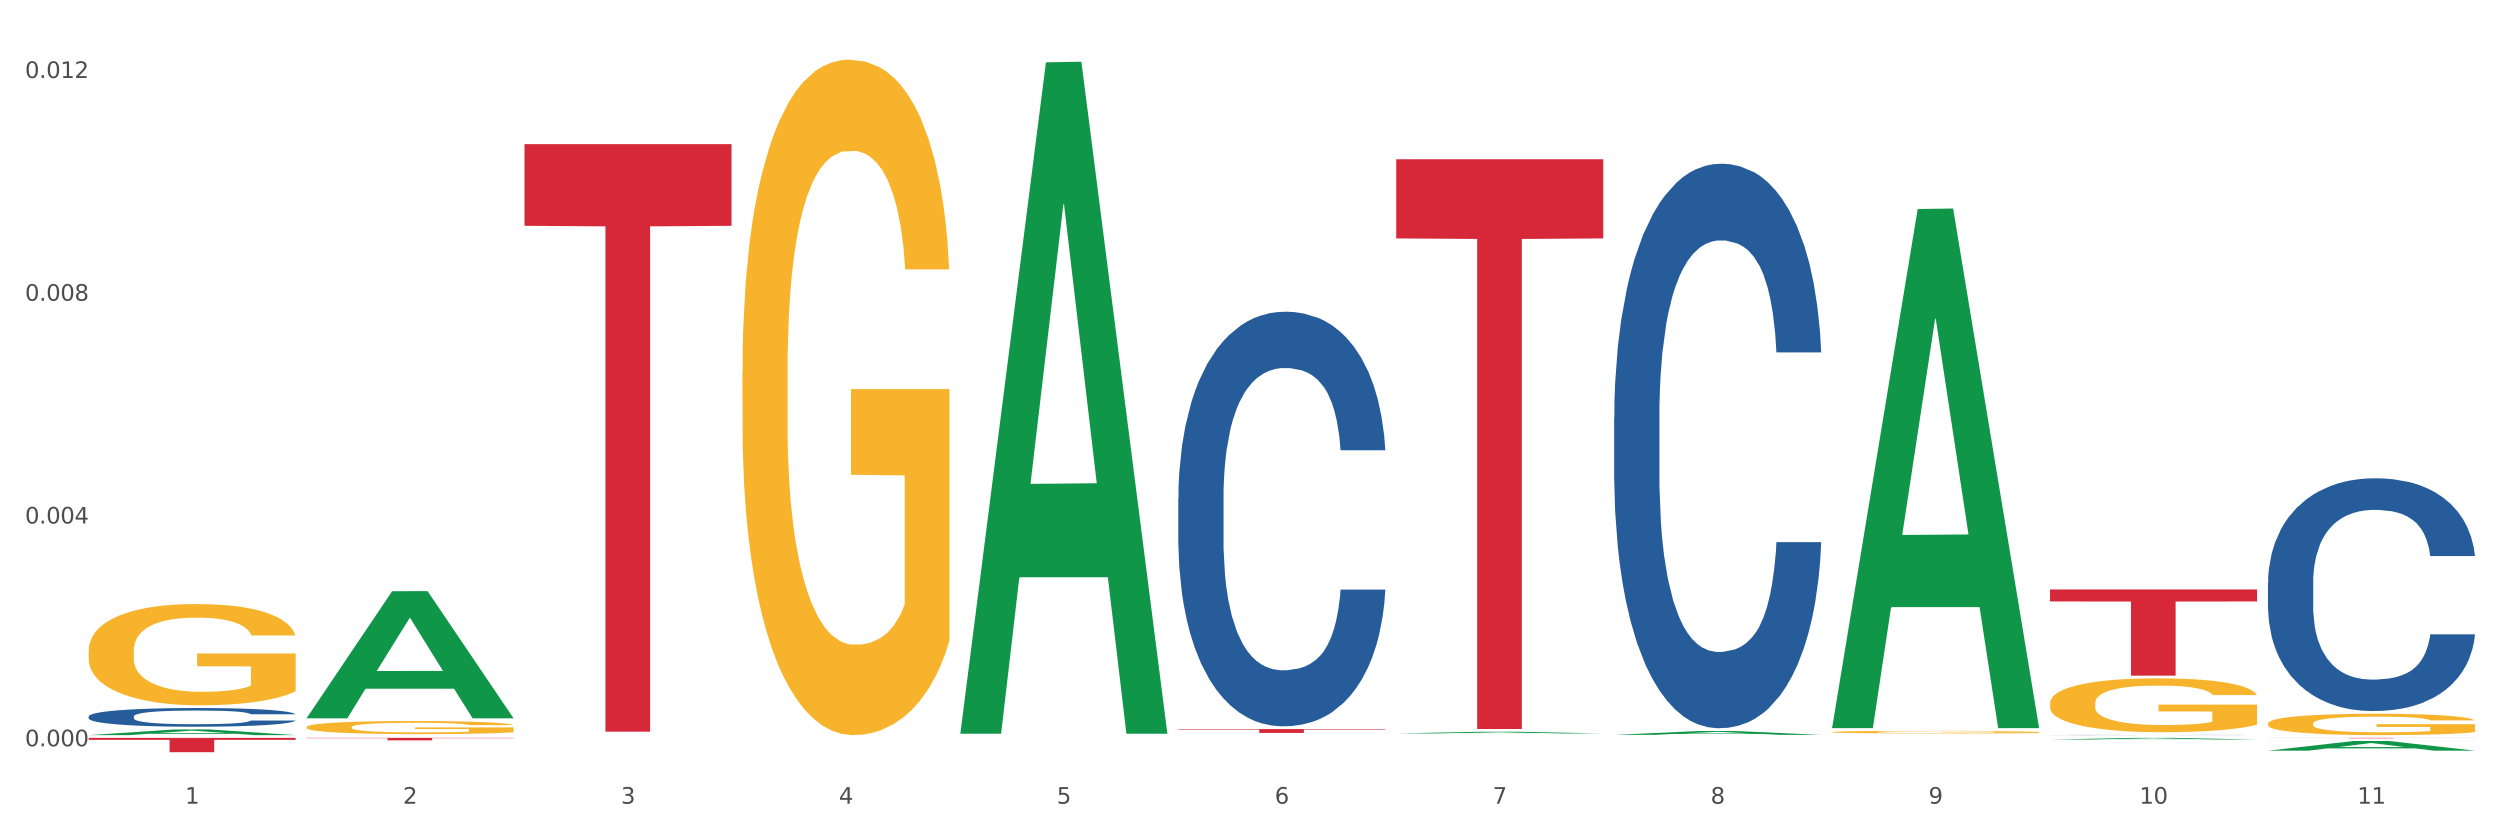
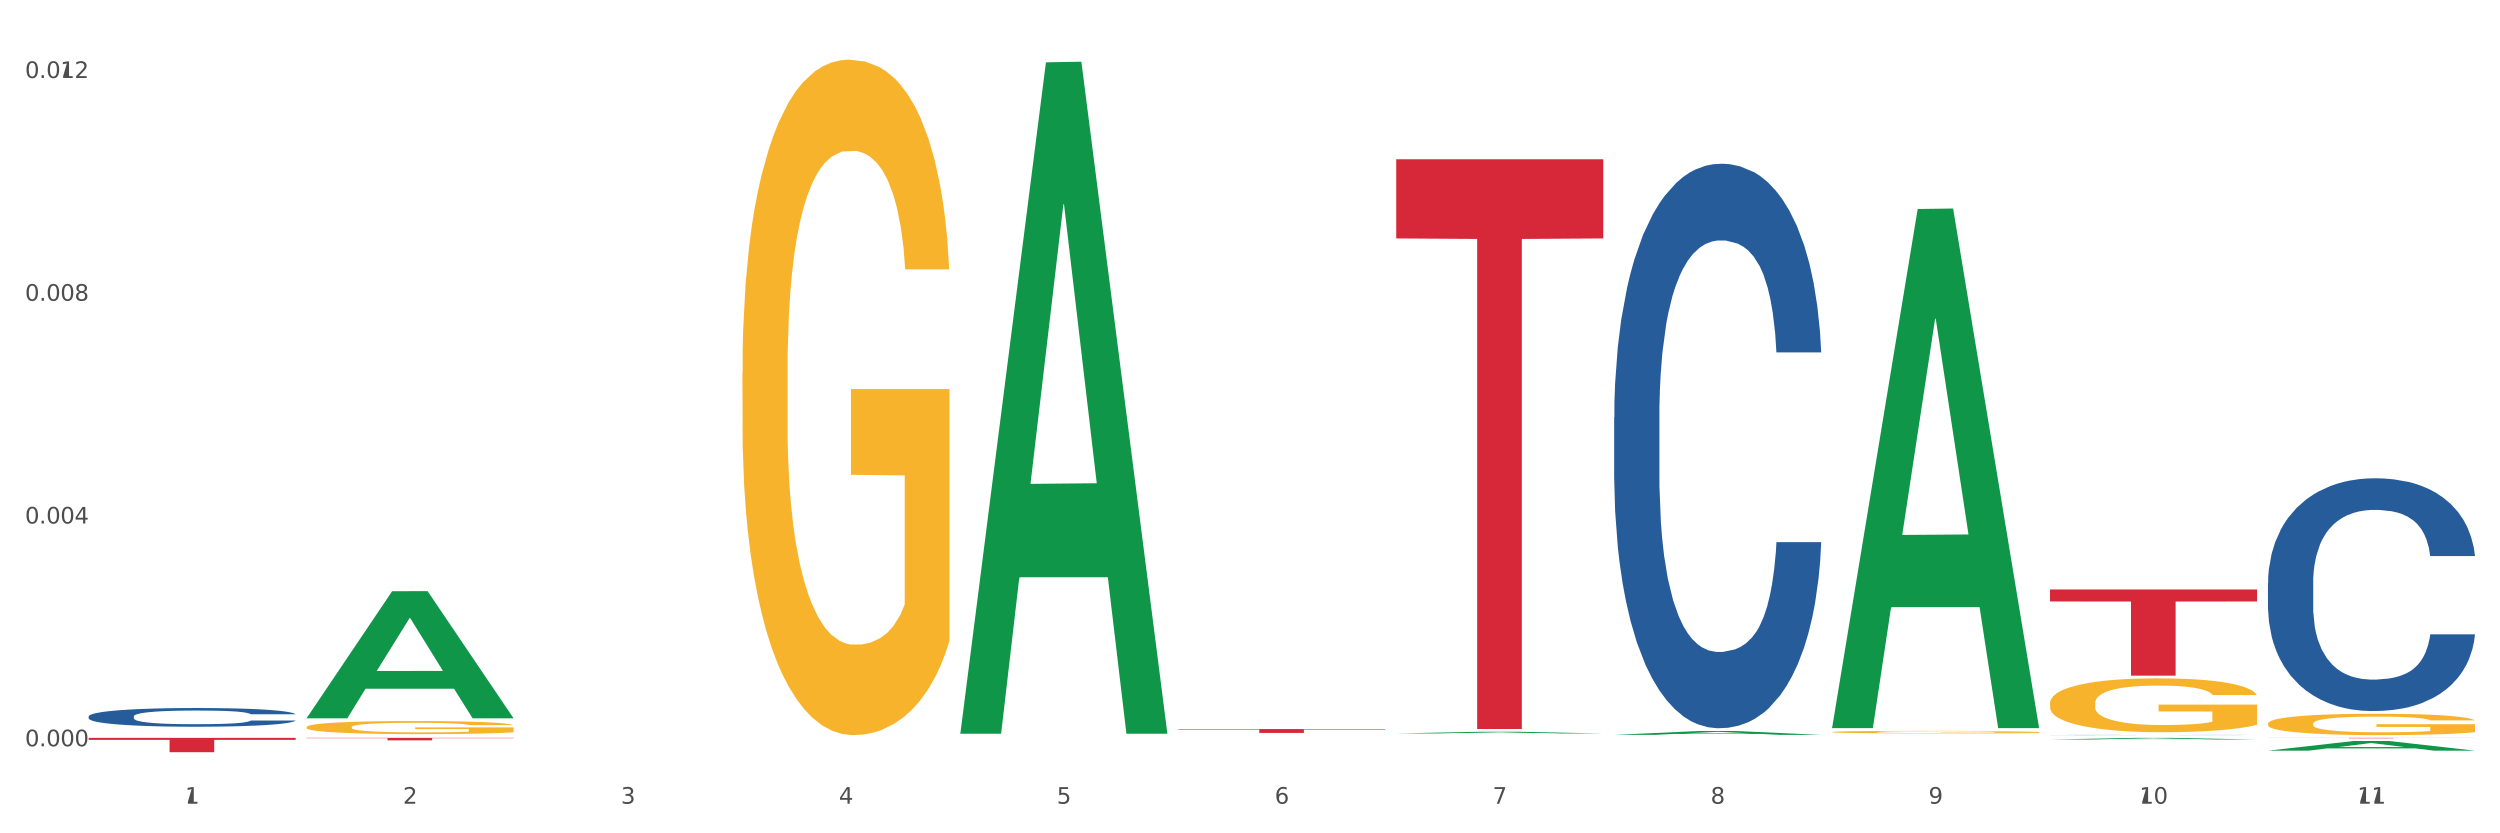
<svg xmlns="http://www.w3.org/2000/svg" xmlns:xlink="http://www.w3.org/1999/xlink" width="1080pt" height="360pt" viewBox="0 0 1080 360" version="1.1">
  <rect x="0" y="0" width="1080" height="360" fill="#333333" stroke="none" />
  <defs>
    <style type="text/css">*{stroke-linejoin: round; stroke-linecap: butt}</style>
  </defs>
  <g id="figure_1">
    <g id="patch_1">
      <path d="M 0 360  L 1080 360  L 1080 0  L 0 0  z " style="fill: #ffffff; stroke: #ffffff; stroke-linejoin: miter" />
    </g>
    <g id="axes_1">
      <g id="matplotlib.axis_1">
        <g id="xtick_1">
          <g id="text_1">
            <g style="fill: #4d4d4d" transform="translate(79.949 347.204) scale(0.096 -0.096)">
              <defs>
-                 <path id="DejaVuSans-31" d="M 794 531  L 1825 531  L 1825 4091  L 703 3866  L 703 4441  L 1819 4666  L 2450 4666  L 2450 531  L 3481 531  L 3481 0  L 794 0  L 794 531  z " transform="scale(0.016)" />
+                 <path id="DejaVuSans-31" d="M 794 531  L 1825 4091  L 703 3866  L 703 4441  L 1819 4666  L 2450 4666  L 2450 531  L 3481 531  L 3481 0  L 794 0  L 794 531  z " transform="scale(0.016)" />
              </defs>
              <use xlink:href="#DejaVuSans-31" />
            </g>
          </g>
        </g>
        <g id="xtick_2">
          <g id="text_2">
            <g style="fill: #4d4d4d" transform="translate(174.097 347.204) scale(0.096 -0.096)">
              <defs>
                <path id="DejaVuSans-32" d="M 1228 531  L 3431 531  L 3431 0  L 469 0  L 469 531  Q 828 903 1448 1529  Q 2069 2156 2228 2338  Q 2531 2678 2651 2914  Q 2772 3150 2772 3378  Q 2772 3750 2511 3984  Q 2250 4219 1831 4219  Q 1534 4219 1204 4116  Q 875 4013 500 3803  L 500 4441  Q 881 4594 1212 4672  Q 1544 4750 1819 4750  Q 2544 4750 2975 4387  Q 3406 4025 3406 3419  Q 3406 3131 3298 2873  Q 3191 2616 2906 2266  Q 2828 2175 2409 1742  Q 1991 1309 1228 531  z " transform="scale(0.016)" />
              </defs>
              <use xlink:href="#DejaVuSans-32" />
            </g>
          </g>
        </g>
        <g id="xtick_3">
          <g id="text_3">
            <g style="fill: #4d4d4d" transform="translate(268.244 347.204) scale(0.096 -0.096)">
              <defs>
                <path id="DejaVuSans-33" d="M 2597 2516  Q 3050 2419 3304 2112  Q 3559 1806 3559 1356  Q 3559 666 3084 287  Q 2609 -91 1734 -91  Q 1441 -91 1130 -33  Q 819 25 488 141  L 488 750  Q 750 597 1062 519  Q 1375 441 1716 441  Q 2309 441 2620 675  Q 2931 909 2931 1356  Q 2931 1769 2642 2001  Q 2353 2234 1838 2234  L 1294 2234  L 1294 2753  L 1863 2753  Q 2328 2753 2575 2939  Q 2822 3125 2822 3475  Q 2822 3834 2567 4026  Q 2313 4219 1838 4219  Q 1578 4219 1281 4162  Q 984 4106 628 3988  L 628 4550  Q 988 4650 1302 4700  Q 1616 4750 1894 4750  Q 2613 4750 3031 4423  Q 3450 4097 3450 3541  Q 3450 3153 3228 2886  Q 3006 2619 2597 2516  z " transform="scale(0.016)" />
              </defs>
              <use xlink:href="#DejaVuSans-33" />
            </g>
          </g>
        </g>
        <g id="xtick_4">
          <g id="text_4">
            <g style="fill: #4d4d4d" transform="translate(362.392 347.204) scale(0.096 -0.096)">
              <defs>
                <path id="DejaVuSans-34" d="M 2419 4116  L 825 1625  L 2419 1625  L 2419 4116  z M 2253 4666  L 3047 4666  L 3047 1625  L 3713 1625  L 3713 1100  L 3047 1100  L 3047 0  L 2419 0  L 2419 1100  L 313 1100  L 313 1709  L 2253 4666  z " transform="scale(0.016)" />
              </defs>
              <use xlink:href="#DejaVuSans-34" />
            </g>
          </g>
        </g>
        <g id="xtick_5">
          <g id="text_5">
            <g style="fill: #4d4d4d" transform="translate(456.54 347.204) scale(0.096 -0.096)">
              <defs>
                <path id="DejaVuSans-35" d="M 691 4666  L 3169 4666  L 3169 4134  L 1269 4134  L 1269 2991  Q 1406 3038 1543 3061  Q 1681 3084 1819 3084  Q 2600 3084 3056 2656  Q 3513 2228 3513 1497  Q 3513 744 3044 326  Q 2575 -91 1722 -91  Q 1428 -91 1123 -41  Q 819 9 494 109  L 494 744  Q 775 591 1075 516  Q 1375 441 1709 441  Q 2250 441 2565 725  Q 2881 1009 2881 1497  Q 2881 1984 2565 2268  Q 2250 2553 1709 2553  Q 1456 2553 1204 2497  Q 953 2441 691 2322  L 691 4666  z " transform="scale(0.016)" />
              </defs>
              <use xlink:href="#DejaVuSans-35" />
            </g>
          </g>
        </g>
        <g id="xtick_6">
          <g id="text_6">
            <g style="fill: #4d4d4d" transform="translate(550.688 347.204) scale(0.096 -0.096)">
              <defs>
                <path id="DejaVuSans-36" d="M 2113 2584  Q 1688 2584 1439 2293  Q 1191 2003 1191 1497  Q 1191 994 1439 701  Q 1688 409 2113 409  Q 2538 409 2786 701  Q 3034 994 3034 1497  Q 3034 2003 2786 2293  Q 2538 2584 2113 2584  z M 3366 4563  L 3366 3988  Q 3128 4100 2886 4159  Q 2644 4219 2406 4219  Q 1781 4219 1451 3797  Q 1122 3375 1075 2522  Q 1259 2794 1537 2939  Q 1816 3084 2150 3084  Q 2853 3084 3261 2657  Q 3669 2231 3669 1497  Q 3669 778 3244 343  Q 2819 -91 2113 -91  Q 1303 -91 875 529  Q 447 1150 447 2328  Q 447 3434 972 4092  Q 1497 4750 2381 4750  Q 2619 4750 2861 4703  Q 3103 4656 3366 4563  z " transform="scale(0.016)" />
              </defs>
              <use xlink:href="#DejaVuSans-36" />
            </g>
          </g>
        </g>
        <g id="xtick_7">
          <g id="text_7">
            <g style="fill: #4d4d4d" transform="translate(644.835 347.204) scale(0.096 -0.096)">
              <defs>
                <path id="DejaVuSans-37" d="M 525 4666  L 3525 4666  L 3525 4397  L 1831 0  L 1172 0  L 2766 4134  L 525 4134  L 525 4666  z " transform="scale(0.016)" />
              </defs>
              <use xlink:href="#DejaVuSans-37" />
            </g>
          </g>
        </g>
        <g id="xtick_8">
          <g id="text_8">
            <g style="fill: #4d4d4d" transform="translate(738.983 347.204) scale(0.096 -0.096)">
              <defs>
                <path id="DejaVuSans-38" d="M 2034 2216  Q 1584 2216 1326 1975  Q 1069 1734 1069 1313  Q 1069 891 1326 650  Q 1584 409 2034 409  Q 2484 409 2743 651  Q 3003 894 3003 1313  Q 3003 1734 2745 1975  Q 2488 2216 2034 2216  z M 1403 2484  Q 997 2584 770 2862  Q 544 3141 544 3541  Q 544 4100 942 4425  Q 1341 4750 2034 4750  Q 2731 4750 3128 4425  Q 3525 4100 3525 3541  Q 3525 3141 3298 2862  Q 3072 2584 2669 2484  Q 3125 2378 3379 2068  Q 3634 1759 3634 1313  Q 3634 634 3220 271  Q 2806 -91 2034 -91  Q 1263 -91 848 271  Q 434 634 434 1313  Q 434 1759 690 2068  Q 947 2378 1403 2484  z M 1172 3481  Q 1172 3119 1398 2916  Q 1625 2713 2034 2713  Q 2441 2713 2670 2916  Q 2900 3119 2900 3481  Q 2900 3844 2670 4047  Q 2441 4250 2034 4250  Q 1625 4250 1398 4047  Q 1172 3844 1172 3481  z " transform="scale(0.016)" />
              </defs>
              <use xlink:href="#DejaVuSans-38" />
            </g>
          </g>
        </g>
        <g id="xtick_9">
          <g id="text_9">
            <g style="fill: #4d4d4d" transform="translate(833.131 347.204) scale(0.096 -0.096)">
              <defs>
                <path id="DejaVuSans-39" d="M 703 97  L 703 672  Q 941 559 1184 500  Q 1428 441 1663 441  Q 2288 441 2617 861  Q 2947 1281 2994 2138  Q 2813 1869 2534 1725  Q 2256 1581 1919 1581  Q 1219 1581 811 2004  Q 403 2428 403 3163  Q 403 3881 828 4315  Q 1253 4750 1959 4750  Q 2769 4750 3195 4129  Q 3622 3509 3622 2328  Q 3622 1225 3098 567  Q 2575 -91 1691 -91  Q 1453 -91 1209 -44  Q 966 3 703 97  z M 1959 2075  Q 2384 2075 2632 2365  Q 2881 2656 2881 3163  Q 2881 3666 2632 3958  Q 2384 4250 1959 4250  Q 1534 4250 1286 3958  Q 1038 3666 1038 3163  Q 1038 2656 1286 2365  Q 1534 2075 1959 2075  z " transform="scale(0.016)" />
              </defs>
              <use xlink:href="#DejaVuSans-39" />
            </g>
          </g>
        </g>
        <g id="xtick_10">
          <g id="text_10">
            <g style="fill: #4d4d4d" transform="translate(924.224 347.204) scale(0.096 -0.096)">
              <defs>
                <path id="DejaVuSans-30" d="M 2034 4250  Q 1547 4250 1301 3770  Q 1056 3291 1056 2328  Q 1056 1369 1301 889  Q 1547 409 2034 409  Q 2525 409 2770 889  Q 3016 1369 3016 2328  Q 3016 3291 2770 3770  Q 2525 4250 2034 4250  z M 2034 4750  Q 2819 4750 3233 4129  Q 3647 3509 3647 2328  Q 3647 1150 3233 529  Q 2819 -91 2034 -91  Q 1250 -91 836 529  Q 422 1150 422 2328  Q 422 3509 836 4129  Q 1250 4750 2034 4750  z " transform="scale(0.016)" />
              </defs>
              <use xlink:href="#DejaVuSans-31" />
              <use xlink:href="#DejaVuSans-30" transform="translate(63.623 0)" />
            </g>
          </g>
        </g>
        <g id="xtick_11">
          <g id="text_11">
            <g style="fill: #4d4d4d" transform="translate(1018.372 347.204) scale(0.096 -0.096)">
              <use xlink:href="#DejaVuSans-31" />
              <use xlink:href="#DejaVuSans-31" transform="translate(63.623 0)" />
            </g>
          </g>
        </g>
        <g id="xtick_12" />
        <g id="xtick_13" />
        <g id="xtick_14" />
        <g id="xtick_15" />
        <g id="xtick_16" />
        <g id="xtick_17" />
        <g id="xtick_18" />
        <g id="xtick_19" />
        <g id="xtick_20" />
        <g id="xtick_21" />
      </g>
      <g id="matplotlib.axis_2">
        <g id="ytick_1">
          <g id="text_12">
            <g style="fill: #4d4d4d" transform="translate(10.8 322.395) scale(0.096 -0.096)">
              <defs>
                <path id="DejaVuSans-2e" d="M 684 794  L 1344 794  L 1344 0  L 684 0  L 684 794  z " transform="scale(0.016)" />
              </defs>
              <use xlink:href="#DejaVuSans-30" />
              <use xlink:href="#DejaVuSans-2e" transform="translate(63.623 0)" />
              <use xlink:href="#DejaVuSans-30" transform="translate(95.41 0)" />
              <use xlink:href="#DejaVuSans-30" transform="translate(159.033 0)" />
              <use xlink:href="#DejaVuSans-30" transform="translate(222.656 0)" />
            </g>
          </g>
        </g>
        <g id="ytick_2">
          <g id="text_13">
            <g style="fill: #4d4d4d" transform="translate(10.8 226.161) scale(0.096 -0.096)">
              <use xlink:href="#DejaVuSans-30" />
              <use xlink:href="#DejaVuSans-2e" transform="translate(63.623 0)" />
              <use xlink:href="#DejaVuSans-30" transform="translate(95.41 0)" />
              <use xlink:href="#DejaVuSans-30" transform="translate(159.033 0)" />
              <use xlink:href="#DejaVuSans-34" transform="translate(222.656 0)" />
            </g>
          </g>
        </g>
        <g id="ytick_3">
          <g id="text_14">
            <g style="fill: #4d4d4d" transform="translate(10.8 129.926) scale(0.096 -0.096)">
              <use xlink:href="#DejaVuSans-30" />
              <use xlink:href="#DejaVuSans-2e" transform="translate(63.623 0)" />
              <use xlink:href="#DejaVuSans-30" transform="translate(95.41 0)" />
              <use xlink:href="#DejaVuSans-30" transform="translate(159.033 0)" />
              <use xlink:href="#DejaVuSans-38" transform="translate(222.656 0)" />
            </g>
          </g>
        </g>
        <g id="ytick_4">
          <g id="text_15">
            <g style="fill: #4d4d4d" transform="translate(10.8 33.692) scale(0.096 -0.096)">
              <use xlink:href="#DejaVuSans-30" />
              <use xlink:href="#DejaVuSans-2e" transform="translate(63.623 0)" />
              <use xlink:href="#DejaVuSans-30" transform="translate(95.41 0)" />
              <use xlink:href="#DejaVuSans-31" transform="translate(159.033 0)" />
              <use xlink:href="#DejaVuSans-32" transform="translate(222.656 0)" />
            </g>
          </g>
        </g>
        <g id="ytick_5" />
        <g id="ytick_6" />
        <g id="ytick_7" />
      </g>
      <g id="PolyCollection_1">
-         <path d="M 38.283 317.572  L 38.375 317.569  L 75.258 315.117  L 90.564 315.114  L 127.723 317.576  L 110.02 317.576  L 101.998 317.003  L 63.916 317.003  L 63.64 317.012  L 55.894 317.576  L 38.283 317.576  L 38.283 317.572  L 68.711 316.661  L 97.203 316.659  L 83.095 315.639  L 82.911 315.635  L 82.727 315.641  L 68.619 316.659  L 68.711 316.661  L 38.283 317.572  z " clip-path="url(#p8f26772ad3)" style="fill: #109648" />
        <path d="M 697.317 180.305  L 697.422 180.082  L 697.422 173.846  L 697.74 165.382  L 698.903 149.791  L 700.383 137.986  L 702.92 124.177  L 704.294 118.385  L 706.092 111.926  L 709.792 101.458  L 714.021 92.548  L 716.981 87.648  L 719.201 84.53  L 724.17 78.962  L 727.024 76.512  L 729.985 74.507  L 732.522 73.171  L 736.751 71.612  L 740.134 70.943  L 744.046 70.721  L 747.323 70.943  L 751.657 71.834  L 758.001 74.507  L 760.432 76.066  L 763.71 78.739  L 767.093 82.303  L 769.842 85.867  L 773.013 90.989  L 776.291 97.671  L 779.462 106.135  L 781.682 113.931  L 783.48 122.172  L 785.065 132.195  L 786.228 143.109  L 786.757 152.241  L 767.41 152.241  L 766.881 144  L 765.824 135.09  L 764.767 129.077  L 763.604 124.177  L 761.807 118.608  L 760.221 115.044  L 757.578 110.813  L 755.146 108.14  L 753.138 106.581  L 750.706 105.244  L 745.526 103.908  L 741.825 103.908  L 739.5 104.353  L 736.645 105.467  L 734.213 107.026  L 731.359 109.699  L 729.139 112.594  L 726.919 116.381  L 725.65 119.054  L 723.747 123.954  L 722.478 127.963  L 720.787 134.868  L 719.835 139.768  L 718.144 152.464  L 717.404 161.818  L 717.087 168.278  L 716.875 175.405  L 716.875 210.151  L 717.509 225.743  L 718.038 232.425  L 718.884 239.997  L 720.47 249.798  L 722.796 259.375  L 725.227 266.28  L 727.236 270.512  L 729.139 273.63  L 731.042 276.08  L 733.368 278.308  L 735.271 279.644  L 738.125 280.98  L 741.508 281.648  L 744.151 281.648  L 749.543 280.535  L 751.975 279.421  L 754.301 277.862  L 756.838 275.412  L 758.847 272.739  L 760.009 270.735  L 761.912 266.503  L 763.393 262.048  L 764.661 256.925  L 765.507 252.471  L 766.458 245.789  L 767.199 238.216  L 767.41 234.206  L 786.757 234.206  L 786.334 242.225  L 785.594 250.02  L 784.114 260.489  L 782.951 266.503  L 781.154 273.853  L 779.251 280.089  L 776.608 286.994  L 774.176 292.117  L 771.639 296.572  L 768.89 300.581  L 763.921 306.149  L 762.124 307.708  L 758.318 310.381  L 755.358 311.94  L 751.023 313.499  L 746.583 314.39  L 741.931 314.613  L 737.808 314.167  L 733.262 312.831  L 730.407 311.495  L 727.236 309.49  L 723.536 306.372  L 720.047 302.585  L 716.769 298.131  L 713.704 293.008  L 710.849 287.217  L 707.149 277.639  L 704.4 268.285  L 702.391 259.598  L 701.017 252.248  L 699.643 242.893  L 698.903 236.434  L 697.74 220.842  L 697.317 206.365  L 697.317 180.305  z " clip-path="url(#p8f26772ad3)" style="fill: #255c99" />
        <path d="M 885.612 317.529  L 885.718 317.529  L 885.718 317.526  L 886.035 317.524  L 887.198 317.518  L 888.678 317.514  L 891.215 317.509  L 892.59 317.507  L 894.387 317.505  L 898.087 317.501  L 902.316 317.498  L 905.276 317.496  L 907.496 317.495  L 912.465 317.493  L 915.32 317.492  L 918.28 317.491  L 920.817 317.491  L 925.046 317.49  L 928.429 317.49  L 932.341 317.49  L 935.618 317.49  L 939.953 317.49  L 946.296 317.491  L 948.728 317.492  L 952.005 317.493  L 955.388 317.494  L 958.137 317.495  L 961.309 317.497  L 964.586 317.5  L 967.758 317.503  L 969.978 317.505  L 971.775 317.508  L 973.361 317.512  L 974.524 317.516  L 975.052 317.519  L 955.705 317.519  L 955.177 317.516  L 954.119 317.513  L 953.062 317.511  L 951.899 317.509  L 950.102 317.507  L 948.516 317.506  L 945.873 317.504  L 943.442 317.503  L 941.433 317.503  L 939.001 317.502  L 933.821 317.502  L 930.121 317.502  L 927.795 317.502  L 924.94 317.502  L 922.509 317.503  L 919.654 317.504  L 917.434 317.505  L 915.214 317.506  L 913.945 317.507  L 912.042 317.509  L 910.774 317.51  L 909.082 317.513  L 908.131 317.514  L 906.439 317.519  L 905.699 317.522  L 905.382 317.525  L 905.17 317.527  L 905.17 317.539  L 905.805 317.545  L 906.333 317.547  L 907.179 317.55  L 908.765 317.553  L 911.091 317.557  L 913.522 317.559  L 915.531 317.561  L 917.434 317.562  L 919.337 317.563  L 921.663 317.563  L 923.566 317.564  L 926.42 317.564  L 929.804 317.565  L 932.447 317.565  L 937.838 317.564  L 940.27 317.564  L 942.596 317.563  L 945.133 317.562  L 947.142 317.561  L 948.305 317.561  L 950.208 317.559  L 951.688 317.558  L 952.957 317.556  L 953.802 317.554  L 954.754 317.552  L 955.494 317.549  L 955.705 317.548  L 975.052 317.548  L 974.629 317.551  L 973.889 317.553  L 972.409 317.557  L 971.246 317.559  L 969.449 317.562  L 967.546 317.564  L 964.903 317.566  L 962.471 317.568  L 959.934 317.57  L 957.185 317.571  L 952.217 317.573  L 950.419 317.574  L 946.613 317.575  L 943.653 317.575  L 939.319 317.576  L 934.878 317.576  L 930.226 317.576  L 926.103 317.576  L 921.557 317.576  L 918.703 317.575  L 915.531 317.574  L 911.831 317.573  L 908.342 317.572  L 905.065 317.57  L 901.999 317.569  L 899.144 317.567  L 895.444 317.563  L 892.695 317.56  L 890.687 317.557  L 889.312 317.554  L 887.938 317.551  L 887.198 317.549  L 886.035 317.543  L 885.612 317.538  L 885.612 317.529  z " clip-path="url(#p8f26772ad3)" style="fill: #255c99" />
        <path d="M 979.76 251.8  L 979.865 251.708  L 979.865 249.137  L 980.183 245.647  L 981.346 239.219  L 982.826 234.351  L 985.363 228.658  L 986.737 226.27  L 988.535 223.607  L 992.235 219.291  L 996.464 215.617  L 999.424 213.597  L 1001.644 212.311  L 1006.613 210.015  L 1009.467 209.005  L 1012.428 208.179  L 1014.965 207.628  L 1019.194 206.985  L 1022.577 206.709  L 1026.489 206.617  L 1029.766 206.709  L 1034.101 207.077  L 1040.444 208.179  L 1042.875 208.821  L 1046.153 209.923  L 1049.536 211.393  L 1052.285 212.862  L 1055.456 214.974  L 1058.734 217.729  L 1061.905 221.219  L 1064.125 224.433  L 1065.923 227.831  L 1067.508 231.964  L 1068.671 236.464  L 1069.2 240.229  L 1049.853 240.229  L 1049.324 236.831  L 1048.267 233.158  L 1047.21 230.678  L 1046.047 228.658  L 1044.25 226.362  L 1042.664 224.892  L 1040.021 223.148  L 1037.589 222.046  L 1035.581 221.403  L 1033.149 220.852  L 1027.969 220.301  L 1024.268 220.301  L 1021.943 220.484  L 1019.088 220.944  L 1016.656 221.586  L 1013.802 222.688  L 1011.582 223.882  L 1009.362 225.443  L 1008.093 226.545  L 1006.19 228.566  L 1004.921 230.219  L 1003.23 233.066  L 1002.278 235.086  L 1000.587 240.321  L 999.847 244.178  L 999.53 246.841  L 999.318 249.779  L 999.318 264.106  L 999.952 270.534  L 1000.481 273.289  L 1001.327 276.411  L 1002.913 280.452  L 1005.239 284.401  L 1007.67 287.248  L 1009.679 288.993  L 1011.582 290.278  L 1013.485 291.288  L 1015.811 292.207  L 1017.714 292.758  L 1020.568 293.309  L 1023.951 293.584  L 1026.594 293.584  L 1031.986 293.125  L 1034.418 292.666  L 1036.744 292.023  L 1039.281 291.013  L 1041.29 289.911  L 1042.452 289.084  L 1044.355 287.34  L 1045.836 285.503  L 1047.104 283.391  L 1047.95 281.554  L 1048.901 278.799  L 1049.642 275.677  L 1049.853 274.024  L 1069.2 274.024  L 1068.777 277.33  L 1068.037 280.544  L 1066.557 284.86  L 1065.394 287.34  L 1063.597 290.37  L 1061.694 292.941  L 1059.051 295.788  L 1056.619 297.901  L 1054.082 299.737  L 1051.333 301.39  L 1046.364 303.686  L 1044.567 304.329  L 1040.761 305.431  L 1037.801 306.074  L 1033.466 306.717  L 1029.026 307.084  L 1024.374 307.176  L 1020.251 306.992  L 1015.705 306.441  L 1012.851 305.89  L 1009.679 305.064  L 1005.979 303.778  L 1002.49 302.217  L 999.212 300.38  L 996.147 298.268  L 993.292 295.88  L 989.592 291.931  L 986.843 288.074  L 984.834 284.493  L 983.46 281.462  L 982.086 277.605  L 981.346 274.942  L 980.183 268.514  L 979.76 262.544  L 979.76 251.8  z " clip-path="url(#p8f26772ad3)" style="fill: #255c99" />
-         <path d="M 38.283 281.166  L 38.389 281.126  L 38.389 279.688  L 38.6 278.449  L 39.656 275.453  L 41.24 272.977  L 42.401 271.658  L 43.563 270.58  L 44.936 269.501  L 46.625 268.383  L 49.687 266.745  L 51.588 265.906  L 53.911 265.027  L 58.135 263.749  L 61.197 263.03  L 64.365 262.431  L 69.54 261.712  L 72.919 261.392  L 76.509 261.153  L 80.838 260.993  L 84.112 260.953  L 91.292 261.073  L 97.417 261.432  L 100.374 261.712  L 104.175 262.191  L 106.182 262.511  L 109.455 263.15  L 112.834 263.989  L 115.157 264.708  L 118.642 266.066  L 121.282 267.424  L 123.711 269.102  L 124.978 270.26  L 125.928 271.339  L 126.773 272.577  L 127.618 274.535  L 108.61 274.535  L 107.871 273.136  L 106.71 271.818  L 105.02 270.54  L 103.542 269.741  L 101.007 268.742  L 98.684 268.103  L 96.256 267.624  L 93.299 267.224  L 90.976 267.025  L 87.702 266.865  L 81.261 266.905  L 76.931 267.224  L 73.975 267.624  L 72.074 267.983  L 70.384 268.383  L 68.484 268.942  L 66.266 269.781  L 64.682 270.54  L 63.098 271.499  L 61.831 272.457  L 60.669 273.576  L 59.719 274.774  L 58.98 276.013  L 58.346 277.531  L 57.818 280.047  L 57.818 285.52  L 58.03 286.758  L 58.558 288.396  L 59.191 289.634  L 60.247 291.112  L 61.197 292.111  L 62.993 293.549  L 64.999 294.747  L 66.583 295.506  L 68.167 296.145  L 70.912 297.024  L 73.975 297.743  L 76.615 298.183  L 80.205 298.582  L 82.634 298.742  L 84.745 298.822  L 89.92 298.822  L 93.616 298.702  L 97.734 298.422  L 100.902 298.063  L 103.542 297.623  L 106.498 296.904  L 108.399 296.225  L 108.399 287.877  L 85.168 287.837  L 85.168 282.284  L 127.723 282.284  L 127.723 298.582  L 125.928 299.421  L 123.922 300.18  L 121.81 300.859  L 118.642 301.698  L 114.841 302.497  L 111.461 303.056  L 107.871 303.535  L 103.647 303.975  L 98.156 304.374  L 94.777 304.534  L 90.553 304.654  L 85.59 304.694  L 81.261 304.614  L 77.037 304.414  L 72.602 304.055  L 68.272 303.535  L 64.999 303.016  L 61.725 302.377  L 58.241 301.538  L 55.495 300.739  L 53.383 300.02  L 51.06 299.101  L 48.526 297.903  L 46.625 296.825  L 44.936 295.706  L 43.14 294.268  L 41.873 293.03  L 40.606 291.472  L 39.867 290.313  L 39.022 288.516  L 38.389 285.999  L 38.283 281.166  z " clip-path="url(#p8f26772ad3)" style="fill: #f7b32b" />
        <path d="M 132.431 314.103  L 132.536 314.098  L 132.536 313.913  L 132.747 313.753  L 133.803 313.366  L 135.387 313.046  L 136.549 312.876  L 137.71 312.737  L 139.083 312.598  L 140.773 312.453  L 143.835 312.242  L 145.736 312.134  L 148.059 312.02  L 152.283 311.855  L 155.345 311.763  L 158.513 311.685  L 163.687 311.592  L 167.066 311.551  L 170.657 311.52  L 174.986 311.5  L 178.26 311.495  L 185.44 311.51  L 191.565 311.556  L 194.521 311.592  L 198.323 311.654  L 200.329 311.696  L 203.603 311.778  L 206.982 311.886  L 209.305 311.979  L 212.79 312.154  L 215.43 312.33  L 217.858 312.546  L 219.125 312.696  L 220.076 312.835  L 220.921 312.995  L 221.765 313.247  L 202.758 313.247  L 202.019 313.067  L 200.857 312.897  L 199.168 312.732  L 197.689 312.629  L 195.155 312.5  L 192.832 312.417  L 190.403 312.356  L 187.446 312.304  L 185.123 312.278  L 181.85 312.258  L 175.408 312.263  L 171.079 312.304  L 168.122 312.356  L 166.222 312.402  L 164.532 312.453  L 162.631 312.526  L 160.414 312.634  L 158.83 312.732  L 157.246 312.856  L 155.979 312.979  L 154.817 313.124  L 153.867 313.278  L 153.128 313.438  L 152.494 313.634  L 151.966 313.959  L 151.966 314.665  L 152.177 314.825  L 152.705 315.037  L 153.339 315.196  L 154.395 315.387  L 155.345 315.516  L 157.14 315.702  L 159.147 315.856  L 160.731 315.954  L 162.314 316.037  L 165.06 316.15  L 168.122 316.243  L 170.762 316.3  L 174.353 316.351  L 176.781 316.372  L 178.893 316.382  L 184.067 316.382  L 187.763 316.367  L 191.882 316.331  L 195.049 316.284  L 197.689 316.227  L 200.646 316.135  L 202.547 316.047  L 202.547 314.969  L 179.316 314.964  L 179.316 314.248  L 221.871 314.248  L 221.871 316.351  L 220.076 316.46  L 218.069 316.557  L 215.958 316.645  L 212.79 316.753  L 208.988 316.856  L 205.609 316.929  L 202.019 316.991  L 197.795 317.047  L 192.304 317.099  L 188.925 317.119  L 184.701 317.135  L 179.738 317.14  L 175.408 317.13  L 171.185 317.104  L 166.75 317.058  L 162.42 316.991  L 159.147 316.924  L 155.873 316.841  L 152.388 316.733  L 149.643 316.63  L 147.531 316.537  L 145.208 316.418  L 142.674 316.264  L 140.773 316.124  L 139.083 315.98  L 137.288 315.794  L 136.021 315.635  L 134.754 315.434  L 134.015 315.284  L 133.17 315.052  L 132.536 314.727  L 132.431 314.103  z " clip-path="url(#p8f26772ad3)" style="fill: #f7b32b" />
        <path d="M 320.726 160.608  L 320.832 160.342  L 320.832 150.748  L 321.043 142.486  L 322.099 122.499  L 323.683 105.976  L 324.844 97.181  L 326.006 89.986  L 327.379 82.79  L 329.068 75.328  L 332.13 64.402  L 334.031 58.805  L 336.354 52.942  L 340.578 44.414  L 343.64 39.617  L 346.808 35.62  L 351.983 30.823  L 355.362 28.691  L 358.952 27.092  L 363.281 26.026  L 366.555 25.759  L 373.735 26.559  L 379.86 28.957  L 382.817 30.823  L 386.618 34.021  L 388.625 36.153  L 391.898 40.417  L 395.277 46.013  L 397.6 50.81  L 401.085 59.871  L 403.725 68.932  L 406.154 80.125  L 407.421 87.854  L 408.371 95.049  L 409.216 103.311  L 410.061 116.369  L 391.053 116.369  L 390.314 107.042  L 389.153 98.247  L 387.463 89.719  L 385.985 84.389  L 383.45 77.727  L 381.127 73.463  L 378.699 70.265  L 375.742 67.6  L 373.419 66.267  L 370.145 65.201  L 363.704 65.468  L 359.374 67.6  L 356.418 70.265  L 354.517 72.663  L 352.827 75.328  L 350.927 79.059  L 348.709 84.656  L 347.125 89.719  L 345.541 96.115  L 344.274 102.511  L 343.112 109.973  L 342.162 117.968  L 341.423 126.23  L 340.789 136.357  L 340.261 153.146  L 340.261 189.657  L 340.473 197.918  L 341.001 208.845  L 341.634 217.106  L 342.69 226.966  L 343.64 233.629  L 345.436 243.223  L 347.442 251.218  L 349.026 256.281  L 350.61 260.545  L 353.355 266.408  L 356.418 271.205  L 359.058 274.137  L 362.648 276.802  L 365.077 277.868  L 367.189 278.401  L 372.363 278.401  L 376.059 277.601  L 380.177 275.736  L 383.345 273.337  L 385.985 270.406  L 388.941 265.609  L 390.842 261.078  L 390.842 205.38  L 367.611 205.114  L 367.611 168.07  L 410.166 168.07  L 410.166 276.802  L 408.371 282.398  L 406.365 287.462  L 404.253 291.992  L 401.085 297.589  L 397.284 302.919  L 393.904 306.65  L 390.314 309.848  L 386.09 312.779  L 380.599 315.444  L 377.22 316.51  L 372.996 317.31  L 368.033 317.576  L 363.704 317.043  L 359.48 315.711  L 355.045 313.312  L 350.715 309.848  L 347.442 306.383  L 344.168 302.119  L 340.684 296.523  L 337.938 291.193  L 335.826 286.396  L 333.503 280.266  L 330.969 272.271  L 329.068 265.076  L 327.379 257.614  L 325.583 248.02  L 324.316 239.758  L 323.049 229.365  L 322.31 221.636  L 321.465 209.644  L 320.832 192.855  L 320.726 160.608  z " clip-path="url(#p8f26772ad3)" style="fill: #f7b32b" />
        <path d="M 885.612 303.801  L 885.718 303.78  L 885.718 303.015  L 885.929 302.356  L 886.985 300.762  L 888.569 299.445  L 889.73 298.743  L 890.892 298.17  L 892.265 297.596  L 893.954 297.001  L 897.016 296.13  L 898.917 295.683  L 901.24 295.216  L 905.464 294.536  L 908.526 294.153  L 911.694 293.835  L 916.869 293.452  L 920.248 293.282  L 923.838 293.154  L 928.167 293.069  L 931.441 293.048  L 938.622 293.112  L 944.746 293.303  L 947.703 293.452  L 951.504 293.707  L 953.511 293.877  L 956.784 294.217  L 960.163 294.663  L 962.486 295.046  L 965.971 295.768  L 968.611 296.491  L 971.04 297.383  L 972.307 298  L 973.257 298.573  L 974.102 299.232  L 974.947 300.274  L 955.939 300.274  L 955.2 299.53  L 954.039 298.829  L 952.349 298.148  L 950.871 297.723  L 948.336 297.192  L 946.013 296.852  L 943.585 296.597  L 940.628 296.385  L 938.305 296.278  L 935.031 296.193  L 928.59 296.215  L 924.26 296.385  L 921.304 296.597  L 919.403 296.788  L 917.713 297.001  L 915.813 297.298  L 913.595 297.745  L 912.011 298.148  L 910.427 298.658  L 909.16 299.169  L 907.999 299.764  L 907.048 300.401  L 906.309 301.06  L 905.675 301.867  L 905.147 303.206  L 905.147 306.118  L 905.359 306.776  L 905.887 307.648  L 906.52 308.306  L 907.576 309.093  L 908.526 309.624  L 910.322 310.389  L 912.328 311.027  L 913.912 311.43  L 915.496 311.77  L 918.241 312.238  L 921.304 312.62  L 923.944 312.854  L 927.534 313.067  L 929.963 313.152  L 932.075 313.194  L 937.249 313.194  L 940.945 313.13  L 945.063 312.982  L 948.231 312.79  L 950.871 312.557  L 953.827 312.174  L 955.728 311.813  L 955.728 307.371  L 932.497 307.35  L 932.497 304.396  L 975.052 304.396  L 975.052 313.067  L 973.257 313.513  L 971.251 313.917  L 969.139 314.278  L 965.971 314.724  L 962.17 315.149  L 958.79 315.447  L 955.2 315.702  L 950.976 315.936  L 945.485 316.148  L 942.106 316.233  L 937.882 316.297  L 932.919 316.318  L 928.59 316.276  L 924.366 316.169  L 919.931 315.978  L 915.601 315.702  L 912.328 315.426  L 909.054 315.086  L 905.57 314.639  L 902.824 314.214  L 900.712 313.832  L 898.389 313.343  L 895.855 312.705  L 893.954 312.132  L 892.265 311.537  L 890.469 310.772  L 889.202 310.113  L 887.935 309.284  L 887.196 308.668  L 886.351 307.711  L 885.718 306.373  L 885.612 303.801  z " clip-path="url(#p8f26772ad3)" style="fill: #f7b32b" />
        <path d="M 979.76 312.612  L 979.865 312.604  L 979.865 312.3  L 980.077 312.039  L 981.132 311.407  L 982.716 310.885  L 983.878 310.606  L 985.04 310.379  L 986.412 310.151  L 988.102 309.915  L 991.164 309.57  L 993.065 309.393  L 995.388 309.207  L 999.612 308.938  L 1002.674 308.786  L 1005.842 308.66  L 1011.016 308.508  L 1014.395 308.44  L 1017.986 308.39  L 1022.315 308.356  L 1025.589 308.348  L 1032.769 308.373  L 1038.894 308.449  L 1041.85 308.508  L 1045.652 308.609  L 1047.658 308.676  L 1050.932 308.811  L 1054.311 308.988  L 1056.634 309.14  L 1060.119 309.426  L 1062.759 309.713  L 1065.187 310.067  L 1066.454 310.311  L 1067.405 310.539  L 1068.25 310.8  L 1069.094 311.213  L 1050.087 311.213  L 1049.348 310.918  L 1048.186 310.64  L 1046.497 310.37  L 1045.018 310.202  L 1042.484 309.991  L 1040.161 309.856  L 1037.732 309.755  L 1034.776 309.671  L 1032.452 309.629  L 1029.179 309.595  L 1022.738 309.603  L 1018.408 309.671  L 1015.451 309.755  L 1013.551 309.831  L 1011.861 309.915  L 1009.96 310.033  L 1007.743 310.21  L 1006.159 310.37  L 1004.575 310.573  L 1003.308 310.775  L 1002.146 311.011  L 1001.196 311.264  L 1000.457 311.525  L 999.823 311.845  L 999.295 312.376  L 999.295 313.531  L 999.506 313.792  L 1000.034 314.138  L 1000.668 314.399  L 1001.724 314.711  L 1002.674 314.921  L 1004.469 315.225  L 1006.476 315.478  L 1008.06 315.638  L 1009.644 315.773  L 1012.389 315.958  L 1015.451 316.11  L 1018.091 316.203  L 1021.682 316.287  L 1024.11 316.32  L 1026.222 316.337  L 1031.396 316.337  L 1035.092 316.312  L 1039.211 316.253  L 1042.378 316.177  L 1045.018 316.085  L 1047.975 315.933  L 1049.876 315.79  L 1049.876 314.028  L 1026.645 314.02  L 1026.645 312.848  L 1069.2 312.848  L 1069.2 316.287  L 1067.405 316.464  L 1065.399 316.624  L 1063.287 316.767  L 1060.119 316.944  L 1056.317 317.113  L 1052.938 317.231  L 1049.348 317.332  L 1045.124 317.425  L 1039.633 317.509  L 1036.254 317.543  L 1032.03 317.568  L 1027.067 317.576  L 1022.738 317.559  L 1018.514 317.517  L 1014.079 317.441  L 1009.749 317.332  L 1006.476 317.222  L 1003.202 317.087  L 999.717 316.91  L 996.972 316.742  L 994.86 316.59  L 992.537 316.396  L 990.003 316.144  L 988.102 315.916  L 986.412 315.68  L 984.617 315.377  L 983.35 315.115  L 982.083 314.787  L 981.344 314.542  L 980.499 314.163  L 979.865 313.632  L 979.76 312.612  z " clip-path="url(#p8f26772ad3)" style="fill: #f7b32b" />
        <path d="M 38.283 318.748  L 127.723 318.748  L 127.723 319.61  L 92.541 319.616  L 92.541 324.95  L 73.254 324.95  L 73.254 319.616  L 38.283 319.61  L 38.283 318.754  L 38.283 318.748  z " clip-path="url(#p8f26772ad3)" style="fill: #d62839" />
        <path d="M 132.431 318.748  L 221.871 318.748  L 221.871 318.9  L 186.688 318.901  L 186.688 319.84  L 167.401 319.84  L 167.401 318.901  L 132.431 318.9  L 132.431 318.749  L 132.431 318.748  z " clip-path="url(#p8f26772ad3)" style="fill: #d62839" />
-         <path d="M 226.578 62.279  L 316.019 62.279  L 316.019 97.551  L 280.836 97.789  L 280.836 316.094  L 261.549 316.094  L 261.549 97.789  L 226.578 97.551  L 226.578 62.517  L 226.578 62.279  z " clip-path="url(#p8f26772ad3)" style="fill: #d62839" />
        <path d="M 509.021 314.946  L 598.462 314.946  L 598.462 315.179  L 563.279 315.181  L 563.279 316.622  L 543.992 316.622  L 543.992 315.181  L 509.021 315.179  L 509.021 314.948  L 509.021 314.946  z " clip-path="url(#p8f26772ad3)" style="fill: #d62839" />
        <path d="M 603.169 68.794  L 692.609 68.794  L 692.609 102.998  L 657.427 103.229  L 657.427 314.925  L 638.14 314.925  L 638.14 103.229  L 603.169 102.998  L 603.169 69.025  L 603.169 68.794  z " clip-path="url(#p8f26772ad3)" style="fill: #d62839" />
        <path d="M 885.612 254.663  L 975.052 254.663  L 975.052 259.835  L 939.87 259.87  L 939.87 291.876  L 920.583 291.876  L 920.583 259.87  L 885.612 259.835  L 885.612 254.698  L 885.612 254.663  z " clip-path="url(#p8f26772ad3)" style="fill: #d62839" />
        <path d="M 979.76 318.748  L 1069.2 318.748  L 1069.2 318.775  L 1034.017 318.775  L 1034.017 318.942  L 1014.73 318.942  L 1014.73 318.775  L 979.76 318.775  L 979.76 318.748  L 979.76 318.748  z " clip-path="url(#p8f26772ad3)" style="fill: #d62839" />
-         <path d="M 509.021 215.132  L 509.127 214.968  L 509.127 210.388  L 509.444 204.171  L 510.607 192.72  L 512.087 184.05  L 514.625 173.908  L 515.999 169.655  L 517.796 164.911  L 521.496 157.222  L 525.725 150.679  L 528.686 147.08  L 530.906 144.79  L 535.875 140.7  L 538.729 138.9  L 541.689 137.428  L 544.227 136.447  L 548.455 135.302  L 551.839 134.811  L 555.75 134.647  L 559.028 134.811  L 563.362 135.465  L 569.705 137.428  L 572.137 138.573  L 575.414 140.536  L 578.797 143.154  L 581.546 145.771  L 584.718 149.534  L 587.995 154.441  L 591.167 160.657  L 593.387 166.383  L 595.184 172.436  L 596.77 179.797  L 597.933 187.813  L 598.462 194.52  L 579.115 194.52  L 578.586 188.467  L 577.529 181.924  L 576.472 177.507  L 575.309 173.908  L 573.511 169.818  L 571.926 167.201  L 569.283 164.093  L 566.851 162.13  L 564.842 160.985  L 562.411 160.003  L 557.23 159.022  L 553.53 159.022  L 551.204 159.349  L 548.35 160.167  L 545.918 161.312  L 543.064 163.275  L 540.843 165.401  L 538.623 168.182  L 537.355 170.145  L 535.452 173.744  L 534.183 176.689  L 532.492 181.76  L 531.54 185.359  L 529.848 194.683  L 529.108 201.554  L 528.791 206.298  L 528.58 211.533  L 528.58 237.052  L 529.214 248.503  L 529.743 253.411  L 530.589 258.973  L 532.174 266.171  L 534.5 273.205  L 536.932 278.276  L 538.941 281.384  L 540.843 283.674  L 542.746 285.474  L 545.072 287.11  L 546.975 288.091  L 549.83 289.073  L 553.213 289.564  L 555.856 289.564  L 561.248 288.746  L 563.679 287.928  L 566.005 286.783  L 568.542 284.983  L 570.551 283.02  L 571.714 281.548  L 573.617 278.44  L 575.097 275.168  L 576.366 271.406  L 577.212 268.134  L 578.163 263.226  L 578.903 257.664  L 579.115 254.72  L 598.462 254.72  L 598.039 260.609  L 597.299 266.334  L 595.819 274.023  L 594.656 278.44  L 592.858 283.838  L 590.955 288.418  L 588.312 293.49  L 585.881 297.252  L 583.343 300.524  L 580.595 303.468  L 575.626 307.558  L 573.829 308.703  L 570.023 310.666  L 567.062 311.811  L 562.728 312.956  L 558.288 313.611  L 553.636 313.774  L 549.513 313.447  L 544.967 312.466  L 542.112 311.484  L 538.941 310.012  L 535.24 307.722  L 531.751 304.941  L 528.474 301.669  L 525.408 297.907  L 522.554 293.653  L 518.853 286.619  L 516.105 279.748  L 514.096 273.369  L 512.722 267.97  L 511.347 261.1  L 510.607 256.356  L 509.444 244.904  L 509.021 234.271  L 509.021 215.132  z " clip-path="url(#p8f26772ad3)" style="fill: #255c99" />
        <path d="M 38.283 309.495  L 38.389 309.487  L 38.389 309.281  L 38.706 309.001  L 39.869 308.484  L 41.349 308.093  L 43.886 307.636  L 45.261 307.444  L 47.058 307.23  L 50.758 306.884  L 54.987 306.589  L 57.947 306.426  L 60.167 306.323  L 65.136 306.139  L 67.991 306.058  L 70.951 305.991  L 73.488 305.947  L 77.717 305.895  L 81.1 305.873  L 85.012 305.866  L 88.289 305.873  L 92.624 305.903  L 98.967 305.991  L 101.399 306.043  L 104.676 306.131  L 108.059 306.249  L 110.808 306.367  L 113.98 306.537  L 117.257 306.758  L 120.429 307.039  L 122.649 307.297  L 124.446 307.57  L 126.032 307.902  L 127.195 308.263  L 127.723 308.565  L 108.376 308.565  L 107.848 308.293  L 106.79 307.997  L 105.733 307.798  L 104.57 307.636  L 102.773 307.452  L 101.187 307.334  L 98.544 307.194  L 96.113 307.105  L 94.104 307.053  L 91.672 307.009  L 86.492 306.965  L 82.792 306.965  L 80.466 306.98  L 77.611 307.017  L 75.18 307.068  L 72.325 307.157  L 70.105 307.253  L 67.885 307.378  L 66.616 307.466  L 64.713 307.629  L 63.445 307.761  L 61.753 307.99  L 60.802 308.152  L 59.11 308.573  L 58.37 308.883  L 58.053 309.096  L 57.841 309.333  L 57.841 310.483  L 58.476 310.999  L 59.004 311.221  L 59.85 311.472  L 61.436 311.796  L 63.762 312.113  L 66.193 312.342  L 68.202 312.482  L 70.105 312.585  L 72.008 312.666  L 74.334 312.74  L 76.237 312.784  L 79.091 312.829  L 82.475 312.851  L 85.118 312.851  L 90.509 312.814  L 92.941 312.777  L 95.267 312.725  L 97.804 312.644  L 99.813 312.556  L 100.976 312.489  L 102.879 312.349  L 104.359 312.202  L 105.628 312.032  L 106.473 311.885  L 107.425 311.663  L 108.165 311.413  L 108.376 311.28  L 127.723 311.28  L 127.3 311.545  L 126.56 311.803  L 125.08 312.15  L 123.917 312.349  L 122.12 312.593  L 120.217 312.799  L 117.574 313.028  L 115.142 313.197  L 112.605 313.345  L 109.856 313.478  L 104.887 313.662  L 103.09 313.714  L 99.284 313.802  L 96.324 313.854  L 91.989 313.906  L 87.549 313.935  L 82.897 313.942  L 78.774 313.928  L 74.228 313.883  L 71.374 313.839  L 68.202 313.773  L 64.502 313.67  L 61.013 313.544  L 57.736 313.397  L 54.67 313.227  L 51.815 313.035  L 48.115 312.718  L 45.366 312.408  L 43.358 312.121  L 41.983 311.877  L 40.609 311.567  L 39.869 311.354  L 38.706 310.837  L 38.283 310.358  L 38.283 309.495  z " clip-path="url(#p8f26772ad3)" style="fill: #255c99" />
        <path d="M 791.464 316.251  L 791.57 316.25  L 791.57 316.214  L 791.781 316.182  L 792.837 316.106  L 794.421 316.043  L 795.583 316.009  L 796.744 315.982  L 798.117 315.954  L 799.806 315.926  L 802.869 315.884  L 804.77 315.863  L 807.093 315.841  L 811.317 315.808  L 814.379 315.79  L 817.547 315.775  L 822.721 315.756  L 826.1 315.748  L 829.69 315.742  L 834.02 315.738  L 837.293 315.737  L 844.474 315.74  L 850.598 315.749  L 853.555 315.756  L 857.357 315.768  L 859.363 315.777  L 862.636 315.793  L 866.016 315.814  L 868.339 315.833  L 871.823 315.867  L 874.463 315.902  L 876.892 315.944  L 878.159 315.974  L 879.11 316.001  L 879.954 316.033  L 880.799 316.083  L 861.792 316.083  L 861.053 316.047  L 859.891 316.013  L 858.201 315.981  L 856.723 315.961  L 854.189 315.935  L 851.866 315.919  L 849.437 315.907  L 846.48 315.897  L 844.157 315.891  L 840.884 315.887  L 834.442 315.888  L 830.113 315.897  L 827.156 315.907  L 825.255 315.916  L 823.566 315.926  L 821.665 315.94  L 819.447 315.962  L 817.864 315.981  L 816.28 316.005  L 815.012 316.03  L 813.851 316.058  L 812.9 316.089  L 812.161 316.12  L 811.528 316.159  L 811 316.223  L 811 316.362  L 811.211 316.394  L 811.739 316.435  L 812.372 316.467  L 813.428 316.504  L 814.379 316.53  L 816.174 316.566  L 818.18 316.597  L 819.764 316.616  L 821.348 316.632  L 824.094 316.655  L 827.156 316.673  L 829.796 316.684  L 833.386 316.694  L 835.815 316.698  L 837.927 316.7  L 843.101 316.7  L 846.797 316.697  L 850.915 316.69  L 854.083 316.681  L 856.723 316.67  L 859.68 316.652  L 861.58 316.634  L 861.58 316.422  L 838.349 316.421  L 838.349 316.28  L 880.905 316.28  L 880.905 316.694  L 879.11 316.716  L 877.103 316.735  L 874.991 316.752  L 871.823 316.774  L 868.022 316.794  L 864.643 316.808  L 861.053 316.82  L 856.829 316.832  L 851.338 316.842  L 847.959 316.846  L 843.735 316.849  L 838.772 316.85  L 834.442 316.848  L 830.218 316.843  L 825.783 316.834  L 821.454 316.82  L 818.18 316.807  L 814.907 316.791  L 811.422 316.77  L 808.677 316.749  L 806.565 316.731  L 804.242 316.708  L 801.707 316.677  L 799.806 316.65  L 798.117 316.621  L 796.322 316.585  L 795.055 316.553  L 793.787 316.513  L 793.048 316.484  L 792.204 316.438  L 791.57 316.374  L 791.464 316.251  z " clip-path="url(#p8f26772ad3)" style="fill: #f7b32b" />
        <path d="M 791.464 314.143  L 791.557 313.933  L 828.439 90.288  L 843.745 90.078  L 880.905 314.565  L 863.201 314.565  L 855.179 262.29  L 817.098 262.29  L 816.821 263.133  L 809.076 314.565  L 791.464 314.565  L 791.464 314.143  L 821.893 231.094  L 850.384 230.883  L 836.277 137.926  L 836.092 137.505  L 835.908 138.137  L 821.8 230.883  L 821.893 231.094  L 791.464 314.143  z " clip-path="url(#p8f26772ad3)" style="fill: #109648" />
        <path d="M 132.431 310.219  L 132.523 310.168  L 169.405 255.409  L 184.712 255.357  L 221.871 310.323  L 204.167 310.323  L 196.145 297.523  L 158.064 297.523  L 157.787 297.73  L 150.042 310.323  L 132.431 310.323  L 132.431 310.219  L 162.859 289.885  L 191.351 289.833  L 177.243 267.073  L 177.059 266.97  L 176.874 267.125  L 162.767 289.833  L 162.859 289.885  L 132.431 310.219  z " clip-path="url(#p8f26772ad3)" style="fill: #109648" />
        <path d="M 697.317 317.459  L 697.409 317.457  L 734.291 315.786  L 749.598 315.785  L 786.757 317.462  L 769.053 317.462  L 761.031 317.072  L 722.95 317.072  L 722.673 317.078  L 714.928 317.462  L 697.317 317.462  L 697.317 317.459  L 727.745 316.838  L 756.237 316.837  L 742.129 316.142  L 741.945 316.139  L 741.76 316.144  L 727.653 316.837  L 727.745 316.838  L 697.317 317.459  z " clip-path="url(#p8f26772ad3)" style="fill: #109648" />
        <path d="M 885.612 319.478  L 885.704 319.477  L 922.587 318.749  L 937.893 318.748  L 975.052 319.48  L 957.349 319.48  L 949.327 319.309  L 911.245 319.309  L 910.969 319.312  L 903.223 319.48  L 885.612 319.48  L 885.612 319.478  L 916.04 319.208  L 944.532 319.207  L 930.424 318.904  L 930.24 318.903  L 930.056 318.905  L 915.948 319.207  L 916.04 319.208  L 885.612 319.478  z " clip-path="url(#p8f26772ad3)" style="fill: #109648" />
        <path d="M 979.76 324.282  L 979.852 324.278  L 1016.735 320.118  L 1032.041 320.114  L 1069.2 324.289  L 1051.496 324.289  L 1043.474 323.317  L 1005.393 323.317  L 1005.116 323.333  L 997.371 324.289  L 979.76 324.289  L 979.76 324.282  L 1010.188 322.737  L 1038.68 322.733  L 1024.572 321.004  L 1024.388 320.996  L 1024.203 321.008  L 1010.096 322.733  L 1010.188 322.737  L 979.76 324.282  z " clip-path="url(#p8f26772ad3)" style="fill: #109648" />
        <path d="M 414.874 316.439  L 414.966 316.166  L 451.848 26.925  L 467.155 26.652  L 504.314 316.984  L 486.61 316.984  L 478.588 249.376  L 440.507 249.376  L 440.23 250.467  L 432.485 316.984  L 414.874 316.984  L 414.874 316.439  L 445.302 209.03  L 473.794 208.757  L 459.686 88.535  L 459.502 87.99  L 459.317 88.808  L 445.21 208.757  L 445.302 209.03  L 414.874 316.439  z " clip-path="url(#p8f26772ad3)" style="fill: #109648" />
        <path d="M 603.169 316.862  L 603.261 316.861  L 640.144 316.098  L 655.45 316.097  L 692.609 316.863  L 674.906 316.863  L 666.884 316.685  L 628.802 316.685  L 628.526 316.688  L 620.78 316.863  L 603.169 316.863  L 603.169 316.862  L 633.597 316.578  L 662.089 316.578  L 647.981 316.26  L 647.797 316.259  L 647.613 316.261  L 633.505 316.578  L 633.597 316.578  L 603.169 316.862  z " clip-path="url(#p8f26772ad3)" style="fill: #109648" />
      </g>
    </g>
  </g>
  <defs>
    <clipPath id="p8f26772ad3">
      <rect x="38.283" y="10.8" width="1030.917" height="329.109" />
    </clipPath>
  </defs>
</svg>